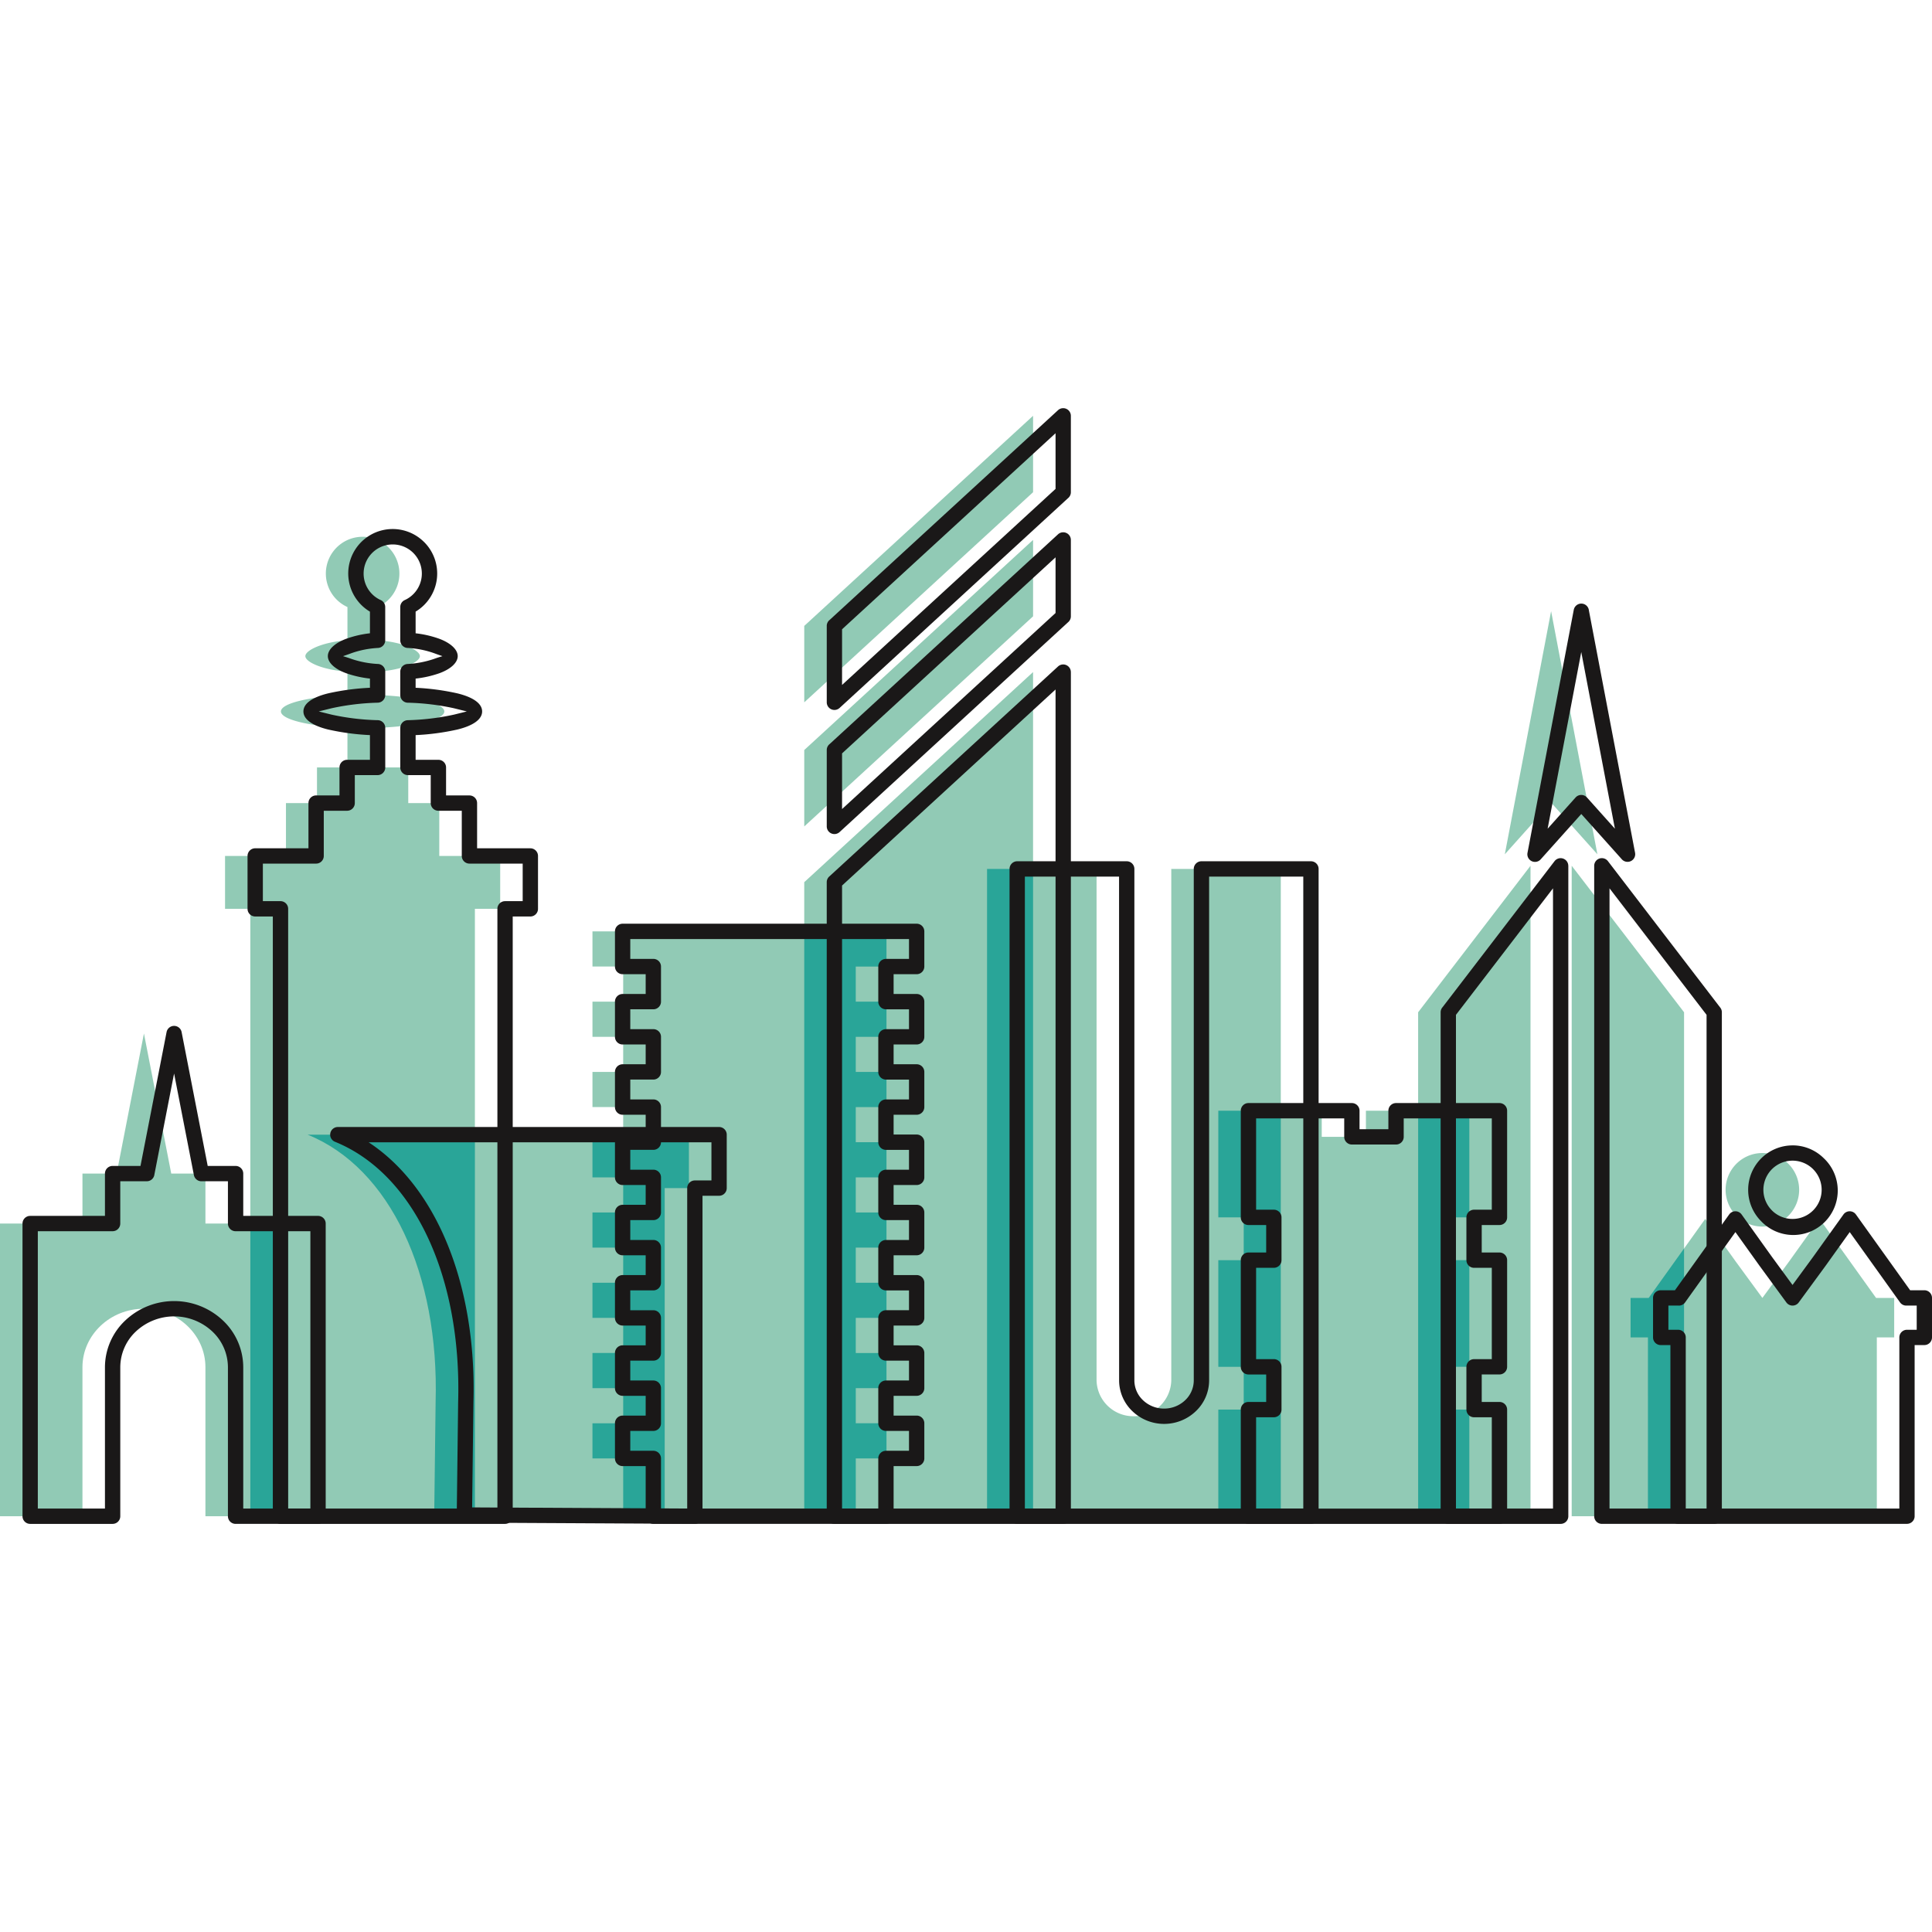
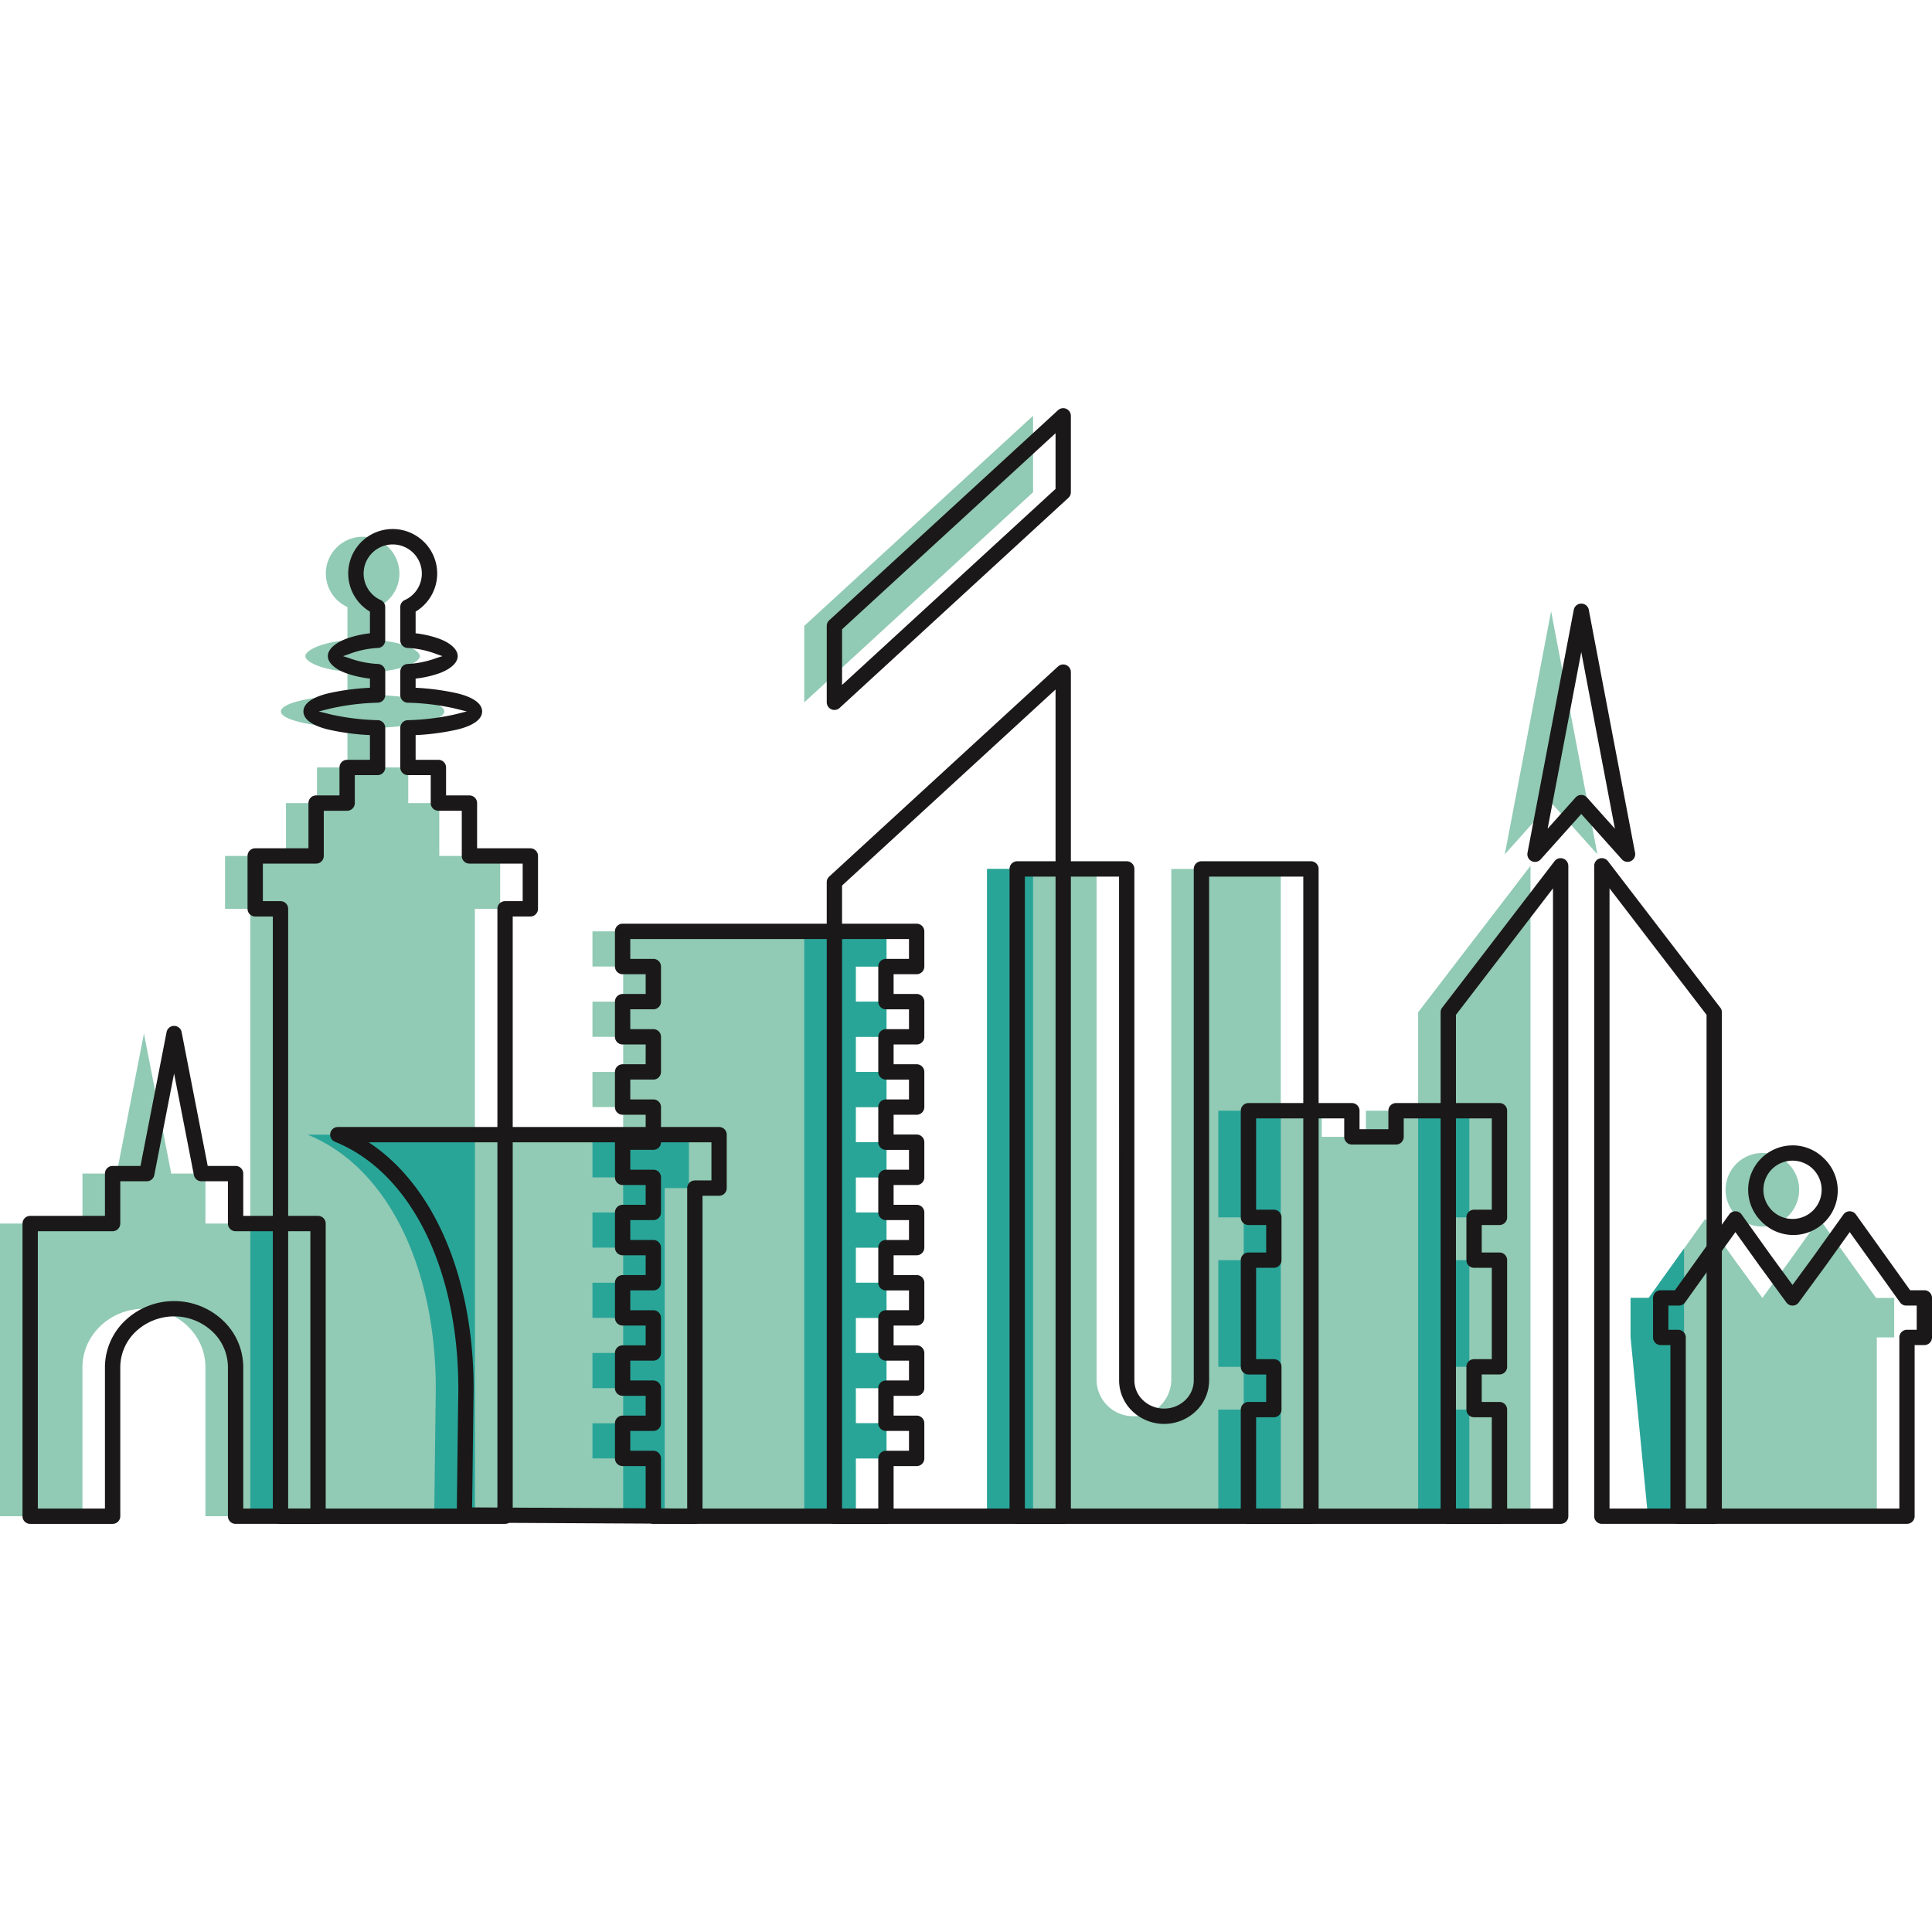
<svg xmlns="http://www.w3.org/2000/svg" width="800px" height="800px" viewBox="0 -79.91 378.262 378.262">
  <g id="City_2" data-name="City 2" transform="translate(-1934.869 -37.226)">
    <g id="Group_38" data-name="Group 38">
      <g id="Group_36" data-name="Group 36">
        <g id="Group_34" data-name="Group 34">
          <path id="Path_180" data-name="Path 180" d="M2102.422,139.667h6.014v6.886h-6.014v6.873h6.014v6.886h-6.014v6.872h6.014v6.886h-6.014v6.872h6.014v6.886h-6.014V194.7h6.014v6.886h-6.014v6.873h6.014v6.886h-6.014v6.872h6.014V229.1h-6.014v6.872h6.014v6.886h-6.014v11.311h-45.541V242.863h-6.014v-6.886h6.014V229.1h-6.014v-6.886h6.014v-6.872h-6.014V208.46h6.014v-6.873h-6.014V194.7h6.014v-6.872h-6.014v-6.886h6.014v-6.872h-6.014v-6.886h6.014v-6.872h-6.014v-6.886h6.014v-6.873h-6.014v-6.886h51.555Z" fill="#91cab5" fill-rule="evenodd" />
-           <path id="Path_181" data-name="Path 181" d="M2137.129,88.9V254.174h-44.8V130.036Z" fill="#91cab5" fill-rule="evenodd" />
-           <path id="Path_182" data-name="Path 182" d="M2092.332,104.161l44.8-41.138V77.985l-44.8,41.138Z" fill="#91cab5" fill-rule="evenodd" />
          <path id="Path_183" data-name="Path 183" d="M1983.882,124.9h6.975v-10.35h6.075v-6.975h5.962v-7.76c-7.413-.284-13.022-1.613-13.022-3.208s5.609-2.922,13.022-3.207V88.812c-4.75-.3-8.24-1.853-8.24-3.032s3.49-2.8,8.24-3.1V76.167a7.2,7.2,0,1,1,5.945,0v6.512c4.749.3,8.24,1.922,8.24,3.1s-3.491,2.735-8.24,3.032V93.4c7.412.285,13.021,1.612,13.021,3.207s-5.609,2.924-13.021,3.208v7.76h5.962v6.975h6.075V124.9H2032.8v10.351h-4.951V254.174h-43.968V135.252h-4.951V124.9Z" fill="#91cab5" fill-rule="evenodd" />
          <path id="Path_184" data-name="Path 184" d="M1995.091,179.468h74.659v10.465h-4.744v64.241l-45.122-.24.273-22.116C2020.872,206.824,2011.3,186.017,1995.091,179.468Z" fill="#91cab5" fill-rule="evenodd" />
          <path id="Path_185" data-name="Path 185" d="M2092.332,79.861l44.8-41.138V53.685l-44.8,41.138Z" fill="#91cab5" fill-rule="evenodd" />
          <g id="Group_33" data-name="Group 33">
            <path id="Path_186" data-name="Path 186" d="M2234.523,126.823V254.174h-22V155.506Z" fill="#91cab5" fill-rule="evenodd" />
-             <path id="Path_187" data-name="Path 187" d="M2242.588,126.823V254.174h22V155.506Z" fill="#91cab5" fill-rule="evenodd" />
          </g>
          <path id="Path_188" data-name="Path 188" d="M2238.556,76.976l4.532,23.8,4.531,23.8-9.063-10.125-9.063,10.125,4.531-23.8Z" fill="#91cab5" fill-rule="evenodd" />
          <path id="Path_189" data-name="Path 189" d="M2257.513,211.435h.15l5.133-7.173,5.937-8.3,5.937,8.3,5.25,7.173,5.255-7.173,5.937-8.3,5.937,8.3,5.133,7.173h3.546v7.734h-3.4v35h-44.817v-35h-3.4v-7.734Z" fill="#91cab5" fill-rule="evenodd" />
          <path id="Path_190" data-name="Path 190" d="M2279.921,197.465a7.2,7.2,0,1,0-7.2-7.2A7.214,7.214,0,0,0,2279.921,197.465Z" fill="#91cab5" fill-rule="evenodd" />
          <path id="Path_191" data-name="Path 191" d="M2128.122,127.441h21.441V227.594a7.185,7.185,0,0,0,7.314,7h0a7.185,7.185,0,0,0,7.314-7V127.441h21.44V254.174h-57.51Z" fill="#91cab5" fill-rule="evenodd" />
          <path id="Path_192" data-name="Path 192" d="M2173.4,233.3h4.972v-8.378H2173.4V204.039h4.972v-8.378H2173.4V174.782h20.249V179.9h8.649v-5.118h20.25v20.879h-4.972v8.378h4.972v20.879h-4.972V233.3h4.972v20.878H2173.4Z" fill="#91cab5" fill-rule="evenodd" />
          <path id="Path_193" data-name="Path 193" d="M1934.869,196.872h16.144v-9.781h6.692l2.124-10.9,3.222-16.532,3.221,16.532,2.125,10.9h6.692v9.781h16.143v57.3h-16.143V224.987c0-6.291-5.417-11.438-12.038-11.438h0c-6.621,0-12.038,5.147-12.038,11.438v29.187h-16.144Z" fill="#91cab5" fill-rule="evenodd" />
        </g>
        <g id="Group_35" data-name="Group 35">
          <path id="Path_194" data-name="Path 194" d="M2102.422,254.174h-10.09V139.667h16.1v6.886h-6.014v6.873h6.014v6.887h-6.014v6.872h6.014v6.886h-6.014v6.872h6.014v6.887h-6.014V194.7h6.014v6.886h-6.014v6.873h6.014v6.886h-6.014v6.873h6.014V229.1h-6.014v6.873h6.014v6.886h-6.014Z" fill="#29a598" fill-rule="evenodd" />
          <rect id="Rectangle_12" data-name="Rectangle 12" width="9.007" height="126.732" transform="translate(2128.122 127.441)" fill="#29a598" />
          <rect id="Rectangle_13" data-name="Rectangle 13" width="7.35" height="57.301" transform="translate(1983.882 196.872)" fill="#29a598" />
          <path id="Path_195" data-name="Path 195" d="M1995.091,179.468h32.759v74.508l-7.966-.042.273-22.116C2020.872,206.824,2011.3,186.017,1995.091,179.468Z" fill="#29a598" fill-rule="evenodd" />
          <path id="Path_196" data-name="Path 196" d="M2056.881,179.468h12.869v10.466h-4.743v64.241l-8.126-.043V242.863h-6.014v-6.886h6.014V229.1h-6.014v-6.886h6.014v-6.873h-6.014V208.46h6.014v-6.873h-6.014V194.7h6.014V187.83h-6.014v-6.887h6.014Z" fill="#29a598" fill-rule="evenodd" />
-           <path id="Path_197" data-name="Path 197" d="M2257.513,254.174h7.073V201.761l-1.79,2.5-5.133,7.173h-3.546v7.734h3.4Z" fill="#29a598" fill-rule="evenodd" />
+           <path id="Path_197" data-name="Path 197" d="M2257.513,254.174h7.073V201.761l-1.79,2.5-5.133,7.173h-3.546v7.734Z" fill="#29a598" fill-rule="evenodd" />
          <path id="Path_198" data-name="Path 198" d="M2185.632,174.782v79.392H2173.4V233.3h4.972v-8.378H2173.4V204.039h4.972v-8.378H2173.4V174.782h12.234Z" fill="#29a598" fill-rule="evenodd" />
          <path id="Path_199" data-name="Path 199" d="M2212.526,174.782h10.02v20.879h-4.972v8.378h4.972v20.879h-4.972V233.3h4.972v20.878h-10.02Z" fill="#29a598" fill-rule="evenodd" />
        </g>
      </g>
      <g id="Group_37" data-name="Group 37">
        <path id="Path_200" data-name="Path 200" d="M2108.326,138.167h6.014a1.5,1.5,0,0,1,1.5,1.5v6.886a1.5,1.5,0,0,1-1.5,1.5h-4.514v3.872h4.514a1.5,1.5,0,0,1,1.5,1.5v6.887a1.5,1.5,0,0,1-1.5,1.5h-4.514v3.872h4.514a1.5,1.5,0,0,1,1.5,1.5v6.886a1.5,1.5,0,0,1-1.5,1.5h-4.514v3.872h4.514a1.5,1.5,0,0,1,1.5,1.5v6.887a1.5,1.5,0,0,1-1.5,1.5h-4.514V193.2h4.514a1.5,1.5,0,0,1,1.5,1.5v6.885a1.5,1.5,0,0,1-1.5,1.5h-4.514v3.873h4.514a1.5,1.5,0,0,1,1.5,1.5v6.886a1.5,1.5,0,0,1-1.5,1.5h-4.514v3.872h4.514a1.5,1.5,0,0,1,1.5,1.5V229.1a1.5,1.5,0,0,1-1.5,1.5h-4.514v3.873h4.514a1.5,1.5,0,0,1,1.5,1.5v6.886a1.5,1.5,0,0,1-1.5,1.5h-4.514v9.811a1.5,1.5,0,0,1-1.5,1.5h-45.541a1.5,1.5,0,0,1-1.5-1.5v-9.811h-4.514a1.5,1.5,0,0,1-1.5-1.5v-6.886a1.5,1.5,0,0,1,1.5-1.5h4.514V230.6h-4.514a1.5,1.5,0,0,1-1.5-1.5v-6.886a1.5,1.5,0,0,1,1.5-1.5h4.514v-3.872h-4.514a1.5,1.5,0,0,1-1.5-1.5V208.46a1.5,1.5,0,0,1,1.5-1.5h4.514v-3.873h-4.514a1.5,1.5,0,0,1-1.5-1.5V194.7a1.5,1.5,0,0,1,1.5-1.5h4.514V189.33h-4.514a1.5,1.5,0,0,1-1.5-1.5v-6.887a1.5,1.5,0,0,1,1.5-1.5h4.514v-3.872h-4.514a1.5,1.5,0,0,1-1.5-1.5v-6.886a1.5,1.5,0,0,1,1.5-1.5h4.514v-3.872h-4.514a1.5,1.5,0,0,1-1.5-1.5v-6.887a1.5,1.5,0,0,1,1.5-1.5h4.514v-3.872h-4.514a1.5,1.5,0,0,1-1.5-1.5v-6.886a1.5,1.5,0,0,1,1.5-1.5h51.555Zm4.514,3h-54.569v3.885h4.514a1.5,1.5,0,0,1,1.5,1.5v6.873a1.5,1.5,0,0,1-1.5,1.5h-4.514v3.886h4.514a1.5,1.5,0,0,1,1.5,1.5v6.872a1.5,1.5,0,0,1-1.5,1.5h-4.514v3.886h4.514a1.5,1.5,0,0,1,1.5,1.5v6.872a1.5,1.5,0,0,1-1.5,1.5h-4.514v3.886h4.514a1.5,1.5,0,0,1,1.5,1.5V194.7a1.5,1.5,0,0,1-1.5,1.5h-4.514v3.885h4.514a1.5,1.5,0,0,1,1.5,1.5v6.873a1.5,1.5,0,0,1-1.5,1.5h-4.514v3.886h4.514a1.5,1.5,0,0,1,1.5,1.5v6.872a1.5,1.5,0,0,1-1.5,1.5h-4.514V227.6h4.514a1.5,1.5,0,0,1,1.5,1.5v6.873a1.5,1.5,0,0,1-1.5,1.5h-4.514v3.886h4.514a1.5,1.5,0,0,1,1.5,1.5v9.811h42.541v-9.811a1.5,1.5,0,0,1,1.5-1.5h4.514v-3.886h-4.514a1.5,1.5,0,0,1-1.5-1.5V229.1a1.5,1.5,0,0,1,1.5-1.5h4.514v-3.886h-4.514a1.5,1.5,0,0,1-1.5-1.5v-6.872a1.5,1.5,0,0,1,1.5-1.5h4.514V209.96h-4.514a1.5,1.5,0,0,1-1.5-1.5v-6.873a1.5,1.5,0,0,1,1.5-1.5h4.514V196.2h-4.514a1.5,1.5,0,0,1-1.5-1.5V187.83a1.5,1.5,0,0,1,1.5-1.5h4.514v-3.886h-4.514a1.5,1.5,0,0,1-1.5-1.5v-6.872a1.5,1.5,0,0,1,1.5-1.5h4.514v-3.886h-4.514a1.5,1.5,0,0,1-1.5-1.5v-6.872a1.5,1.5,0,0,1,1.5-1.5h4.514v-3.886h-4.514a1.5,1.5,0,0,1-1.5-1.5v-6.873a1.5,1.5,0,0,1,1.5-1.5h4.514Z" fill="#1a1818" fill-rule="evenodd" />
        <path id="Path_201" data-name="Path 201" d="M2144.534,88.9V254.174a1.5,1.5,0,0,1-1.5,1.5h-44.8a1.5,1.5,0,0,1-1.5-1.5V130.036a1.5,1.5,0,0,1,.555-1.165L2142.02,87.8a1.5,1.5,0,0,1,2.511,1.1Zm-3,163.776V92.308l-41.8,38.383V252.674Z" fill="#1a1818" fill-rule="evenodd" />
-         <path id="Path_202" data-name="Path 202" d="M2097.292,103l44.728-41.076a1.5,1.5,0,0,1,2.511,1.1h0V77.985a1.5,1.5,0,0,1-.555,1.165l-44.728,41.075a1.5,1.5,0,0,1-2.511-1.1h0V104.161a1.5,1.5,0,0,1,.555-1.164Zm44.242-36.564-41.8,38.383v10.9l41.8-38.383Z" fill="#1a1818" fill-rule="evenodd" />
        <path id="Path_203" data-name="Path 203" d="M1989.787,123.4h5.474v-8.85a1.5,1.5,0,0,1,1.5-1.5h4.575v-5.475a1.5,1.5,0,0,1,1.5-1.5h4.462V101.24a47.205,47.205,0,0,1-8.208-1.1c-3.006-.74-4.814-1.956-4.814-3.534s1.808-2.793,4.814-3.533a47.3,47.3,0,0,1,8.208-1.1v-1.8a20.81,20.81,0,0,1-4.687-1.06c-2.219-.816-3.554-2.066-3.554-3.34s1.343-2.544,3.573-3.383a20.35,20.35,0,0,1,4.668-1.084V77.068a8.7,8.7,0,1,1,10.618-13.612l.006,0a8.7,8.7,0,0,1-1.68,13.607v4.245a20.36,20.36,0,0,1,4.669,1.084c2.229.839,3.572,2.118,3.572,3.383s-1.335,2.524-3.554,3.34a20.8,20.8,0,0,1-4.687,1.06v1.8a47.29,47.29,0,0,1,8.208,1.1c3.006.74,4.814,1.955,4.814,3.533s-1.808,2.794-4.814,3.534a47.192,47.192,0,0,1-8.208,1.1v4.836h4.462a1.5,1.5,0,0,1,1.5,1.5v5.475h4.575a1.5,1.5,0,0,1,1.5,1.5v8.85h10.425a1.5,1.5,0,0,1,1.5,1.5v10.351a1.5,1.5,0,0,1-1.5,1.5h-3.451V254.174a1.5,1.5,0,0,1-1.5,1.5h-43.968a1.5,1.5,0,0,1-1.5-1.5V136.752h-3.451a1.5,1.5,0,0,1-1.5-1.5V124.9a1.5,1.5,0,0,1,1.5-1.5Zm6.975,3h-10.426v7.351h3.451a1.5,1.5,0,0,1,1.5,1.5V252.674h40.968V135.252a1.5,1.5,0,0,1,1.5-1.5h3.45V126.4H2026.78a1.5,1.5,0,0,1-1.5-1.5v-8.85H2020.7a1.5,1.5,0,0,1-1.5-1.5v-5.475h-4.462a1.5,1.5,0,0,1-1.5-1.5v-7.76h.005a1.5,1.5,0,0,1,1.442-1.494,47.647,47.647,0,0,0,9.046-1.086c1.578-.389,2.529-.625,2.529-.628s-.95-.238-2.529-.627A47.418,47.418,0,0,0,2014.8,94.9h-.061a1.5,1.5,0,0,1-1.5-1.5V88.812h0a1.5,1.5,0,0,1,1.4-1.494,19.12,19.12,0,0,0,5.25-1.011c.989-.364,1.584-.492,1.584-.527,0-.019-.611-.2-1.626-.582a18.352,18.352,0,0,0-5.111-1.019h0a1.5,1.5,0,0,1-1.5-1.5V76.167h0a1.5,1.5,0,0,1,.883-1.366,5.7,5.7,0,1,0-4.783-.031,1.5,1.5,0,0,1,.954,1.4v6.512h0a1.5,1.5,0,0,1-1.409,1.494,18.468,18.468,0,0,0-5.2,1.025c-1.015.382-1.626.563-1.626.582,0,.035.6.163,1.585.527a19,19,0,0,0,5.158,1,1.5,1.5,0,0,1,1.5,1.5V93.4h-.005a1.5,1.5,0,0,1-1.442,1.494,47.729,47.729,0,0,0-9.046,1.086c-1.579.389-2.529.625-2.529.627s.951.239,2.53.628a47.407,47.407,0,0,0,8.931,1.081h.061a1.5,1.5,0,0,1,1.5,1.5v7.76a1.5,1.5,0,0,1-1.5,1.5h-4.462v5.475a1.5,1.5,0,0,1-1.5,1.5h-4.575v8.85A1.5,1.5,0,0,1,1996.762,126.4Z" fill="#1a1818" fill-rule="evenodd" />
        <path id="Path_204" data-name="Path 204" d="M2000.995,177.968h74.66a1.5,1.5,0,0,1,1.5,1.5v10.465a1.5,1.5,0,0,1-1.5,1.5h-3.244v62.74a1.5,1.5,0,0,1-1.5,1.5,1.337,1.337,0,0,1-.142-.007l-44.986-.239a1.494,1.494,0,0,1-1.488-1.5v-.012l.273-22.116v-.023h0c.353-12.354-1.847-23.645-6.14-32.612-4.169-8.706-10.31-15.2-17.989-18.309a1.5,1.5,0,0,1,.556-2.885v0Zm30.7,3h-24.644c5.852,3.848,10.615,9.679,14.077,16.908,4.495,9.388,6.8,21.154,6.432,33.982h0l-.254,20.59,42.109.224V189.933a1.5,1.5,0,0,1,1.5-1.5h3.244v-7.465h-42.464Z" fill="#1a1818" fill-rule="evenodd" />
        <path id="Path_205" data-name="Path 205" d="M2097.292,78.7l44.728-41.076a1.5,1.5,0,0,1,2.511,1.1h0V53.685a1.5,1.5,0,0,1-.555,1.165l-44.728,41.075a1.5,1.5,0,0,1-2.511-1.1h0V79.861a1.5,1.5,0,0,1,.555-1.164Zm44.242-36.564-41.8,38.383v10.9l41.8-38.383Z" fill="#1a1818" fill-rule="evenodd" />
        <path id="Path_206" data-name="Path 206" d="M2241.928,126.823V254.174a1.5,1.5,0,0,1-1.5,1.5h-22a1.5,1.5,0,0,1-1.5-1.5V155.506a1.491,1.491,0,0,1,.373-.99l21.934-28.6a1.5,1.5,0,0,1,2.686.909Zm-3,125.851V131.238l-19,24.772v96.664Z" fill="#1a1818" fill-rule="evenodd" />
        <path id="Path_207" data-name="Path 207" d="M2249.993,131.238V252.674h19V156.01l-19-24.772Zm-3,122.936V126.823h0a1.5,1.5,0,0,1,2.687-.909l21.933,28.6a1.491,1.491,0,0,1,.374.99v98.668a1.5,1.5,0,0,1-1.5,1.5h-22A1.5,1.5,0,0,1,2246.993,254.174Z" fill="#1a1818" fill-rule="evenodd" />
        <path id="Path_208" data-name="Path 208" d="M2245.937,76.731l4.526,23.768L2255,124.3a1.5,1.5,0,0,1-2.644,1.2l-7.89-8.813-7.951,8.881a1.494,1.494,0,0,1-2.582-1.271h0l4.532-23.8,4.532-23.8a1.5,1.5,0,0,1,2.947.031Zm1.584,24.319-3.06-16.075L2241.4,101.05l-3.526,18.518,5.474-6.115a1.642,1.642,0,0,1,.117-.117,1.494,1.494,0,0,1,2.11.117l5.474,6.115Z" fill="#1a1818" fill-rule="evenodd" />
        <path id="Path_209" data-name="Path 209" d="M2263.567,212.935h-2.046v4.734h1.9a1.5,1.5,0,0,1,1.5,1.5v33.5h41.816v-33.5a1.5,1.5,0,0,1,1.5-1.5h1.9v-4.734h-2.046v0a1.493,1.493,0,0,1-1.219-.628l-5.132-7.173-4.718-6.593-4.7,6.567-.031.044-5.242,7.154a1.46,1.46,0,0,1-.335.34,1.5,1.5,0,0,1-2.092-.322l-5.25-7.172h0l-.013-.017-4.718-6.593-4.717,6.593-5.072,7.088a1.5,1.5,0,0,1-1.28.717Zm-.766-3,4.68-6.54,5.936-8.3a1.5,1.5,0,0,1,2.457.026l5.906,8.253h0l4.044,5.524,4.047-5.524.012-.015,5.913-8.264a1.5,1.5,0,0,1,2.457.026l5.918,8.27,4.68,6.54h2.78a1.5,1.5,0,0,1,1.5,1.5v7.734a1.5,1.5,0,0,1-1.5,1.5h-1.9v33.5a1.5,1.5,0,0,1-1.5,1.5h-44.817a1.5,1.5,0,0,1-1.5-1.5v-33.5h-1.9a1.5,1.5,0,0,1-1.5-1.5v-7.734a1.5,1.5,0,0,1,1.5-1.5Z" fill="#1a1818" fill-rule="evenodd" />
        <path id="Path_210" data-name="Path 210" d="M2285.826,181.565a8.669,8.669,0,0,1,6.146,2.548l.005,0a8.7,8.7,0,1,1-12.3,12.3l0,0,0,0,0,0a8.7,8.7,0,0,1,6.155-14.842Zm4.033,4.666a5.7,5.7,0,0,0-8.069,8.064l0,.006a5.7,5.7,0,0,0,8.064-8.07Z" fill="#1a1818" fill-rule="evenodd" />
        <path id="Path_211" data-name="Path 211" d="M2134.027,125.941h21.44a1.5,1.5,0,0,1,1.5,1.5V227.594a5.35,5.35,0,0,0,1.686,3.868,5.954,5.954,0,0,0,4.128,1.636h0a5.958,5.958,0,0,0,4.129-1.636,5.348,5.348,0,0,0,1.685-3.868V127.441a1.5,1.5,0,0,1,1.5-1.5h21.441a1.5,1.5,0,0,1,1.5,1.5V254.174a1.5,1.5,0,0,1-1.5,1.5h-57.51a1.5,1.5,0,0,1-1.5-1.5V127.441a1.5,1.5,0,0,1,1.5-1.5Zm19.94,3h-18.44V252.674h54.51V128.941H2171.6v98.653a8.328,8.328,0,0,1-2.611,6.025,8.962,8.962,0,0,1-6.2,2.479h0a8.959,8.959,0,0,1-6.2-2.479,8.328,8.328,0,0,1-2.612-6.025Z" fill="#1a1818" fill-rule="evenodd" />
        <path id="Path_212" data-name="Path 212" d="M2179.3,231.8h3.472v-5.378H2179.3a1.5,1.5,0,0,1-1.5-1.5V204.039a1.5,1.5,0,0,1,1.5-1.5h3.472v-5.378H2179.3a1.5,1.5,0,0,1-1.5-1.5V174.782a1.5,1.5,0,0,1,1.5-1.5h20.249a1.5,1.5,0,0,1,1.5,1.5V178.4h5.648v-3.618a1.5,1.5,0,0,1,1.5-1.5h20.249a1.5,1.5,0,0,1,1.5,1.5v20.879a1.5,1.5,0,0,1-1.5,1.5h-3.472v5.378h3.472a1.5,1.5,0,0,1,1.5,1.5v20.878a1.5,1.5,0,0,1-1.5,1.5h-3.472V231.8h3.472a1.5,1.5,0,0,1,1.5,1.5v20.878a1.5,1.5,0,0,1-1.5,1.5H2179.3a1.5,1.5,0,0,1-1.5-1.5V233.3a1.5,1.5,0,0,1,1.5-1.5Zm4.973,3H2180.8v17.878h46.146V234.8h-3.472a1.5,1.5,0,0,1-1.5-1.5v-8.379a1.5,1.5,0,0,1,1.5-1.5h3.472V205.539h-3.472a1.5,1.5,0,0,1-1.5-1.5v-8.378a1.5,1.5,0,0,1,1.5-1.5h3.472V176.282H2209.7V179.9a1.5,1.5,0,0,1-1.5,1.5h-8.649a1.5,1.5,0,0,1-1.5-1.5v-3.618H2180.8V194.16h3.472a1.5,1.5,0,0,1,1.5,1.5v8.378a1.5,1.5,0,0,1-1.5,1.5H2180.8v17.878h3.472a1.5,1.5,0,0,1,1.5,1.5V233.3A1.5,1.5,0,0,1,2184.276,234.8Z" fill="#1a1818" fill-rule="evenodd" />
        <path id="Path_213" data-name="Path 213" d="M1940.774,195.372h14.643v-8.281a1.5,1.5,0,0,1,1.5-1.5h5.459l1.887-9.681,3.222-16.533a1.5,1.5,0,0,1,2.945.02l3.218,16.513,1.887,9.681h5.459a1.5,1.5,0,0,1,1.5,1.5v8.281h14.643a1.5,1.5,0,0,1,1.5,1.5v57.3a1.5,1.5,0,0,1-1.5,1.5h-16.143a1.5,1.5,0,0,1-1.5-1.5V224.987a9.638,9.638,0,0,0-3.067-6.994,10.95,10.95,0,0,0-14.941,0,9.639,9.639,0,0,0-3.068,6.994v29.187a1.5,1.5,0,0,1-1.5,1.5h-16.143a1.5,1.5,0,0,1-1.5-1.5v-57.3a1.5,1.5,0,0,1,1.5-1.5Zm16.143,3h-14.643v54.3h13.143V224.987a12.618,12.618,0,0,1,4.005-9.163,13.926,13.926,0,0,1,19.067,0,12.618,12.618,0,0,1,4.005,9.163v27.687h13.143v-54.3h-14.643a1.5,1.5,0,0,1-1.5-1.5v-8.28H1974.3v0a1.5,1.5,0,0,1-1.47-1.216l-2.125-10.9-1.751-8.985-1.751,8.985-2.107,10.814a1.5,1.5,0,0,1-1.487,1.3h-5.193v8.28A1.5,1.5,0,0,1,1956.917,198.373Z" fill="#1a1818" fill-rule="evenodd" />
      </g>
    </g>
  </g>
</svg>